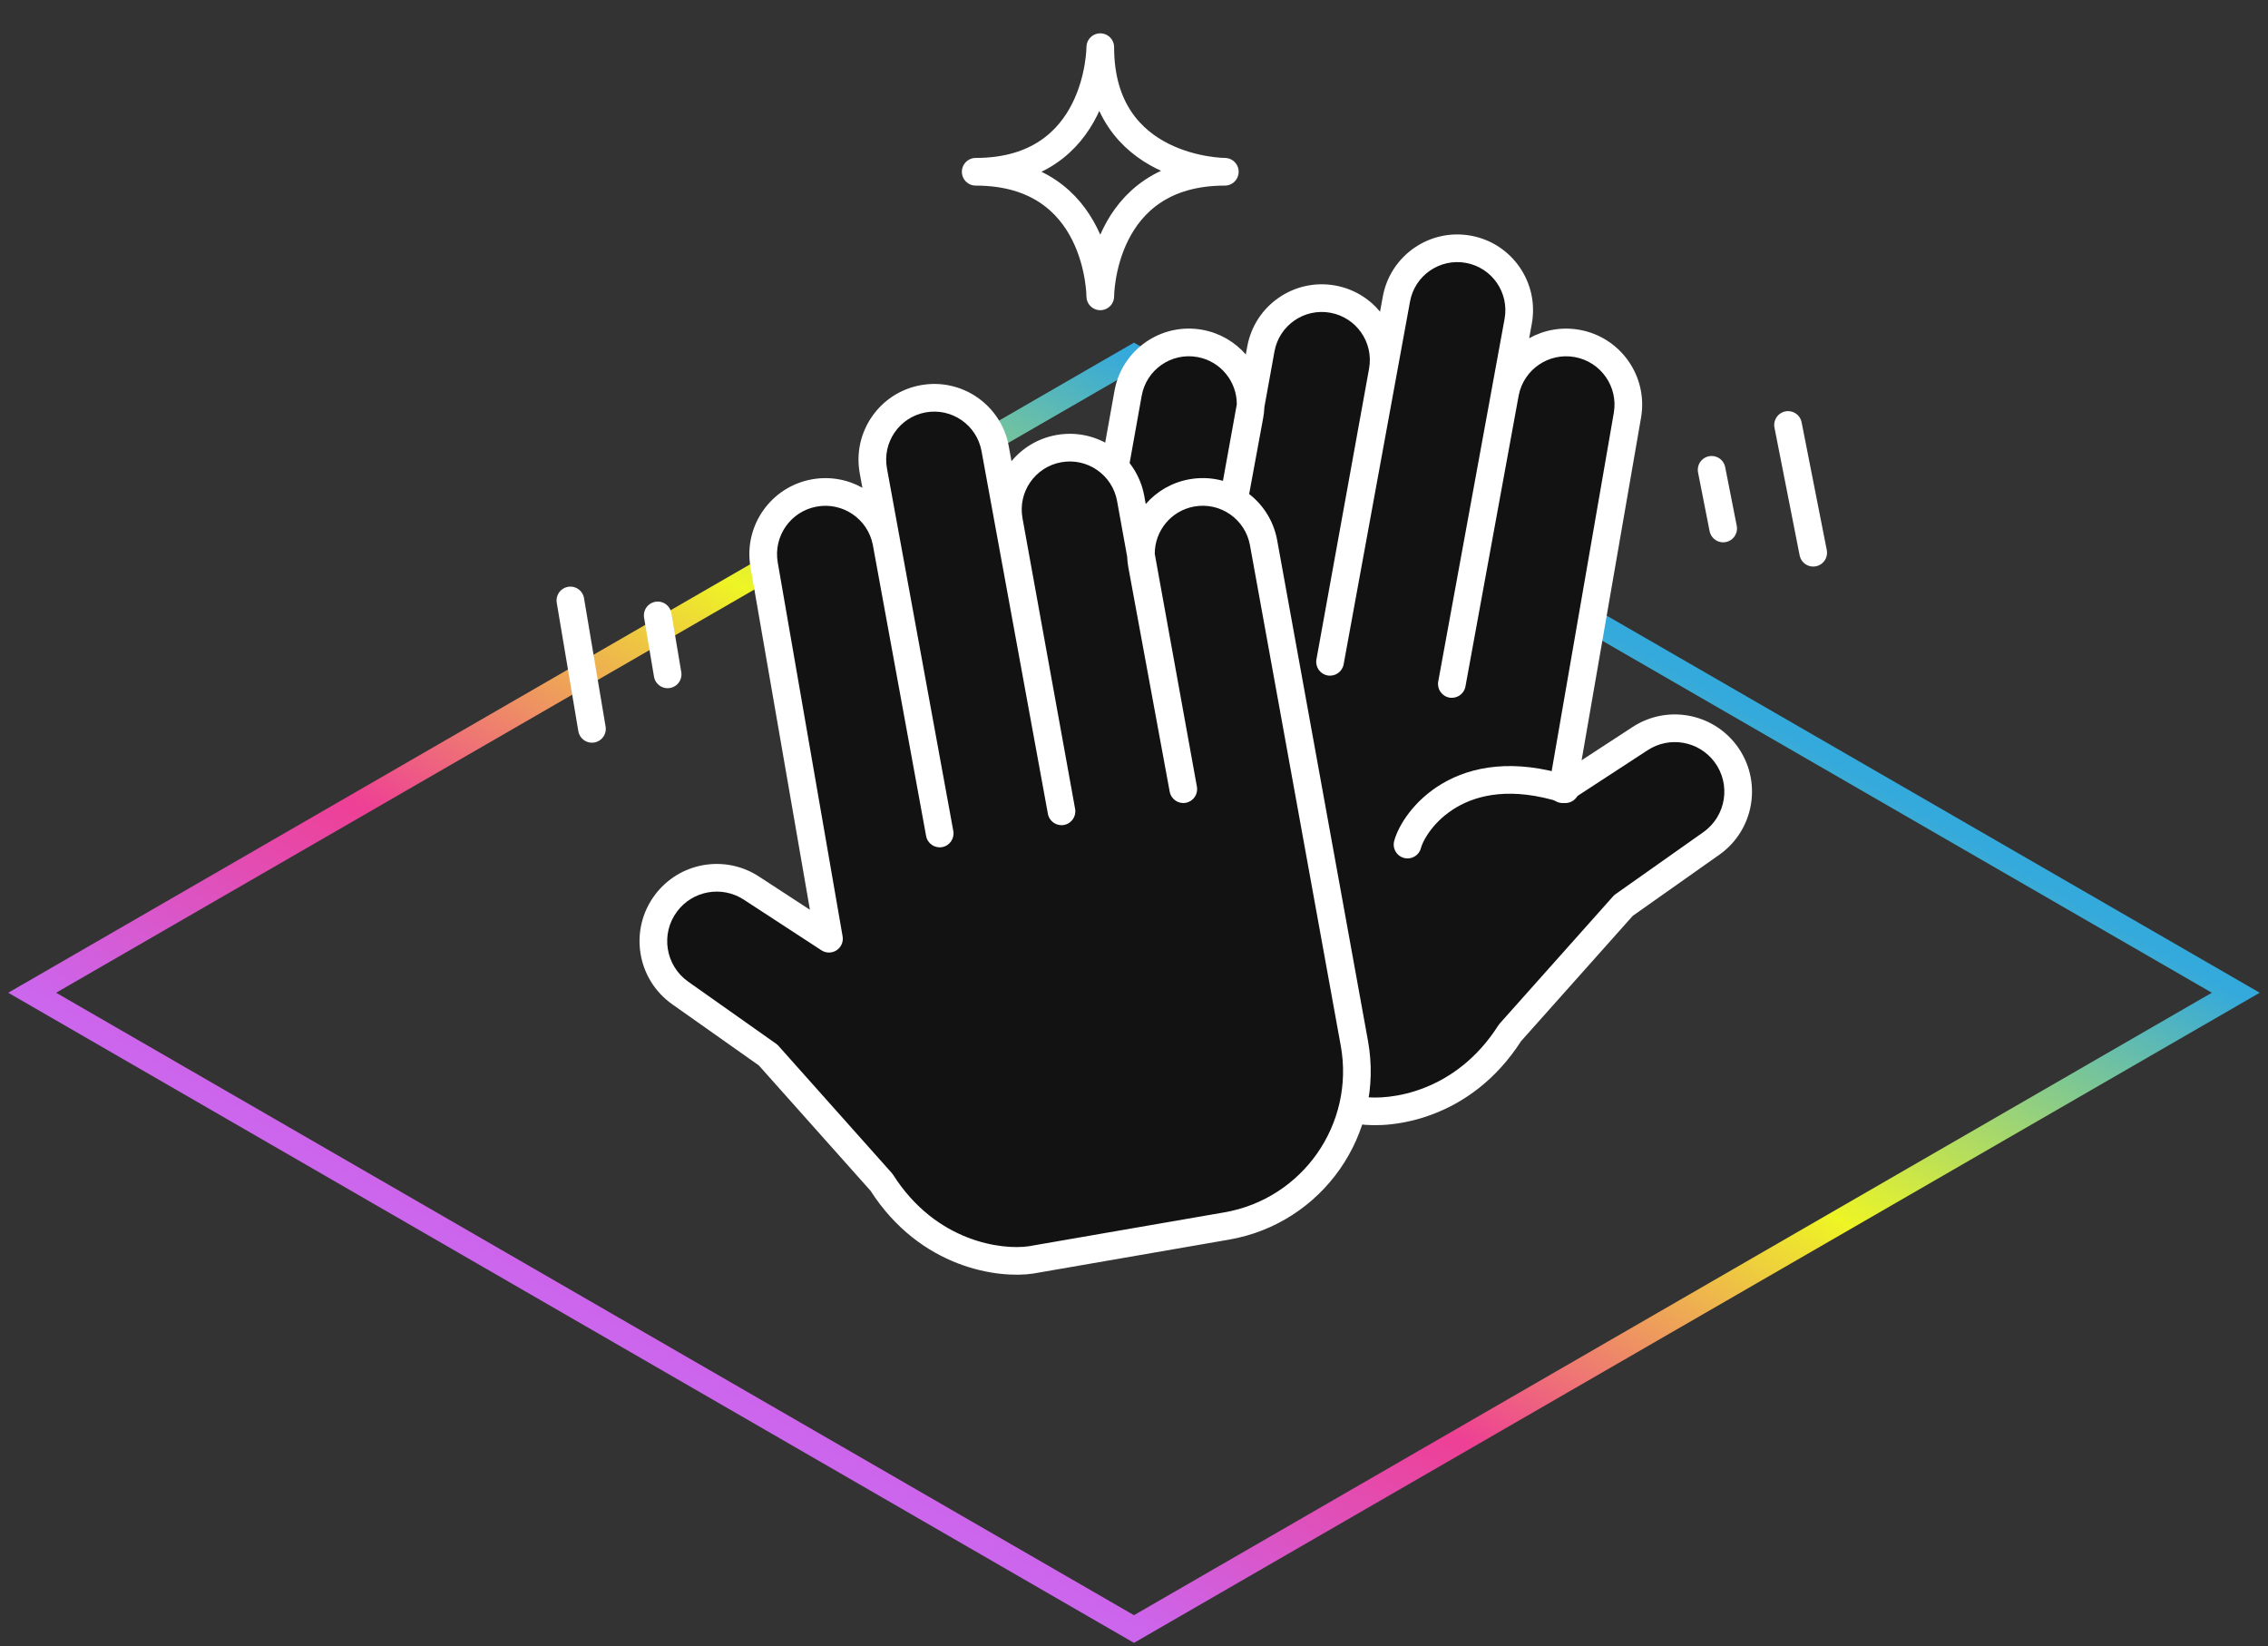
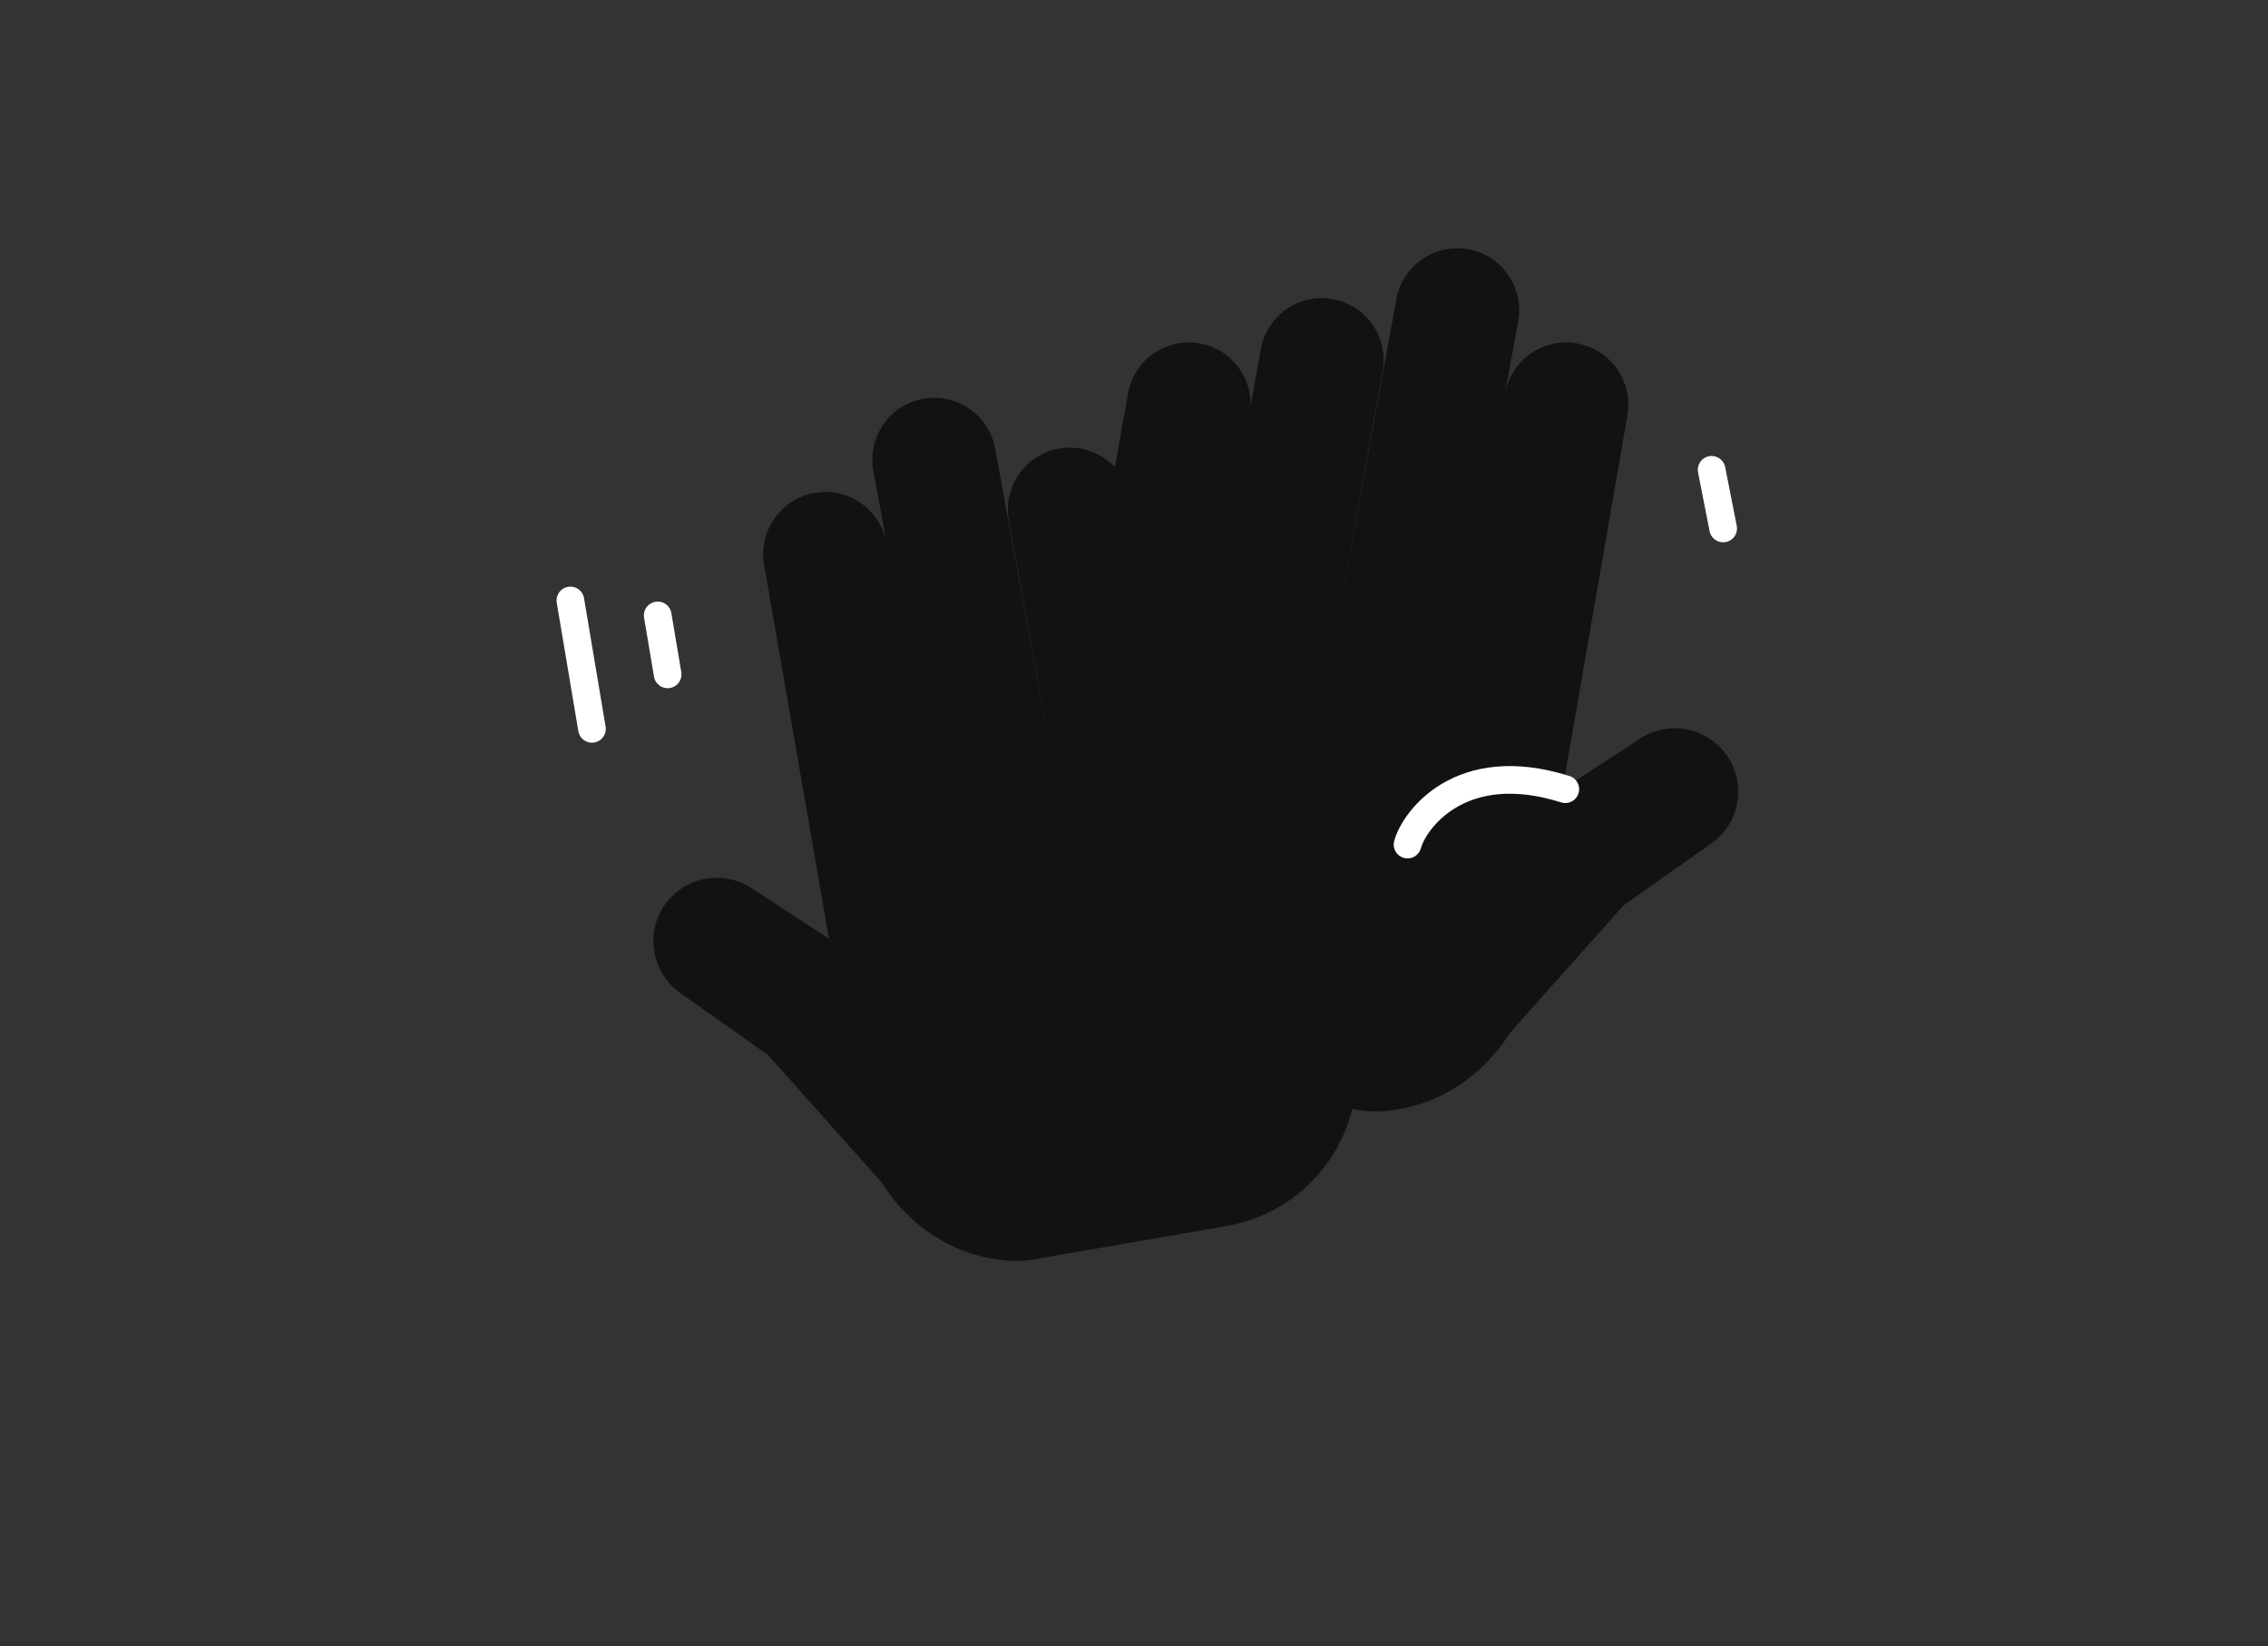
<svg xmlns="http://www.w3.org/2000/svg" width="164" height="119" viewBox="0 0 164 119" fill="none">
  <rect x="0" y="0" width="164" height="119" fill="#333333" stroke="none" />
-   <rect width="92" height="92" transform="matrix(0.866 -0.5 0.866 0.5 2.326 71.771)" stroke="url(#paint0_linear_477_272)" stroke-width="2" />
  <path d="M108.839 28.381L109.781 23.231C110.227 20.797 108.613 18.464 106.179 18.021C103.749 17.58 101.42 19.19 100.976 21.619L96.176 47.848L99.982 26.827C100.422 24.396 98.809 22.068 96.378 21.626C93.945 21.184 91.614 22.799 91.173 25.232L90.432 29.324C90.485 27.164 88.96 25.227 86.767 24.828C84.336 24.386 82.009 26.001 81.573 28.433L76.24 58.163C74.989 65.141 73 75.534 79.961 76.872C84.125 77.673 93.973 79.475 98.377 80.275C100.579 80.609 105.823 79.955 109.186 74.671L117.393 65.463L123.748 60.976C125.858 59.487 126.321 56.549 124.772 54.483C123.323 52.552 120.625 52.076 118.603 53.395L112.989 57.056L117.68 30.024C118.102 27.591 116.483 25.273 114.054 24.831C111.634 24.391 109.315 25.976 108.839 28.381Z" fill="#121212" />
-   <path fill-rule="evenodd" clip-rule="evenodd" d="M101.959 21.799C102.304 19.913 104.113 18.662 106 19.005C107.89 19.349 109.143 21.161 108.797 23.051L107.856 28.194C107.852 28.218 107.847 28.242 107.843 28.265L103.999 49.269C103.9 49.812 104.26 50.333 104.803 50.433C105.346 50.532 105.867 50.172 105.967 49.629L109.821 28.568C110.194 26.702 111.996 25.473 113.875 25.815C115.764 26.158 117.023 27.961 116.694 29.853L112.004 56.885C111.936 57.277 112.107 57.672 112.439 57.891C112.772 58.11 113.202 58.111 113.535 57.893L119.149 54.232C120.73 53.201 122.839 53.574 123.972 55.083C125.183 56.699 124.821 58.995 123.172 60.159L116.816 64.646C116.754 64.69 116.697 64.74 116.646 64.797L108.439 74.005C108.404 74.045 108.371 74.088 108.342 74.134C105.245 79.001 100.451 79.572 98.54 79.289C94.128 78.486 84.303 76.689 80.15 75.89C78.691 75.61 77.75 74.88 77.121 73.846C76.468 72.772 76.123 71.313 76.019 69.573C75.817 66.178 76.548 62.105 77.171 58.64C77.189 58.539 77.207 58.439 77.224 58.34L82.557 28.609C82.896 26.723 84.702 25.469 86.588 25.812C88.264 26.117 89.439 27.581 89.434 29.227L86.385 46.065L86.384 46.068C86.286 46.611 86.646 47.131 87.188 47.23C87.731 47.329 88.251 46.97 88.352 46.428L88.352 46.425L91.342 30.212C91.39 29.951 91.419 29.689 91.429 29.43L92.157 25.41C92.499 23.52 94.31 22.266 96.199 22.61C98.087 22.953 99.34 24.761 98.998 26.649L95.192 47.668L95.192 47.669C95.093 48.213 95.453 48.733 95.996 48.831C96.539 48.93 97.06 48.571 97.159 48.028L97.159 48.026L101.959 21.799ZM99.792 22.533L99.992 21.439C100.536 18.467 103.385 16.497 106.358 17.038C109.336 17.579 111.31 20.434 110.765 23.411L110.574 24.453C111.648 23.854 112.928 23.61 114.233 23.847C117.202 24.387 119.181 27.221 118.665 30.195L114.367 54.963L118.056 52.557C120.52 50.95 123.807 51.531 125.572 53.883C127.459 56.4 126.895 59.979 124.325 61.793L118.063 66.213L109.985 75.276C106.363 80.903 100.72 81.642 98.227 81.264C98.217 81.263 98.207 81.261 98.198 81.259C93.796 80.459 83.942 78.656 79.772 77.854C77.751 77.466 76.33 76.394 75.412 74.885C74.52 73.416 74.135 71.589 74.022 69.692C73.806 66.052 74.575 61.773 75.185 58.381C75.209 58.248 75.233 58.117 75.256 57.987L80.589 28.256C81.122 25.28 83.971 23.303 86.945 23.844C88.214 24.075 89.3 24.726 90.085 25.627L90.189 25.054C90.728 22.077 93.58 20.101 96.557 20.642C97.876 20.882 98.998 21.576 99.792 22.533Z" fill="white" />
  <path d="M64.095 39.19L63.152 34.04C62.707 31.607 64.32 29.273 66.754 28.831C69.184 28.389 71.513 29.999 71.958 32.429L76.758 58.657L72.951 37.636C72.511 35.205 74.124 32.877 76.555 32.435C78.988 31.993 81.319 33.608 81.76 36.041L82.502 40.138C82.449 37.975 83.975 36.036 86.171 35.636C88.6 35.195 90.928 36.806 91.368 39.236L97.934 75.417C99.06 81.623 94.913 87.558 88.698 88.635L74.556 91.084C72.355 91.418 67.11 90.764 63.747 85.48L55.54 76.272L49.185 71.786C47.075 70.296 46.612 67.359 48.162 65.293C49.61 63.361 52.309 62.885 54.331 64.204L59.944 67.865L55.254 40.833C54.831 38.4 56.45 36.082 58.88 35.64C61.299 35.2 63.619 36.785 64.095 39.19Z" fill="#121212" />
-   <path fill-rule="evenodd" clip-rule="evenodd" d="M70.974 32.609C70.629 30.722 68.82 29.471 66.933 29.814C65.043 30.158 63.79 31.97 64.136 33.86L65.077 39.003C65.082 39.027 65.086 39.051 65.091 39.075L68.934 60.078C69.033 60.621 68.674 61.142 68.13 61.242C67.587 61.341 67.066 60.981 66.967 60.438L63.112 39.377C62.739 37.512 60.938 36.282 59.059 36.624C57.169 36.967 55.911 38.77 56.239 40.662L60.929 67.694C60.998 68.086 60.827 68.481 60.494 68.7C60.162 68.919 59.731 68.92 59.398 68.702L53.785 65.041C52.204 64.01 50.094 64.383 48.962 65.892C47.75 67.508 48.112 69.804 49.762 70.969L56.117 75.455C56.179 75.499 56.236 75.55 56.287 75.606L64.494 84.814C64.53 84.854 64.562 84.897 64.591 84.943C67.691 89.814 72.489 90.382 74.397 90.097L88.528 87.649C94.196 86.668 97.977 81.255 96.95 75.596L90.385 39.414C90.042 37.529 88.236 36.277 86.35 36.62C84.671 36.925 83.495 38.392 83.501 40.04L86.549 56.874L86.549 56.877C86.648 57.42 86.288 57.94 85.745 58.039C85.202 58.138 84.682 57.779 84.582 57.237L84.581 57.234L81.592 41.026C81.544 40.764 81.515 40.503 81.505 40.243L80.776 36.219C80.434 34.33 78.624 33.075 76.734 33.419C74.846 33.762 73.594 35.57 73.936 37.458L77.742 58.479C77.84 59.022 77.48 59.542 76.937 59.641C76.394 59.739 75.874 59.38 75.774 58.837L75.774 58.835L70.974 32.609ZM73.142 33.342L72.942 32.249C72.398 29.276 69.549 27.306 66.576 27.847C63.598 28.388 61.624 31.243 62.169 34.22L62.359 35.262C61.285 34.663 60.005 34.419 58.701 34.656C55.731 35.196 53.752 38.03 54.268 41.004L58.566 65.772L54.877 63.366C52.414 61.76 49.126 62.34 47.362 64.692C45.474 67.209 46.038 70.788 48.608 72.603L54.87 77.023L62.948 86.086C66.57 91.712 72.214 92.451 74.706 92.073L74.727 92.07L88.869 89.62C95.632 88.448 100.144 81.991 98.918 75.239L92.353 39.057C91.813 36.084 88.965 34.112 85.992 34.653C84.722 34.883 83.635 35.536 82.848 36.439L82.744 35.863C82.205 32.886 79.353 30.91 76.376 31.451C75.057 31.691 73.935 32.385 73.142 33.342Z" fill="white" />
  <path d="M101.78 61.059C102.247 59.324 105.583 54.653 113.189 57.056" stroke="white" stroke-width="2" stroke-linecap="round" stroke-linejoin="round" />
-   <path d="M79.561 3.41C79.561 3.41 79.561 12.418 70.553 12.418C79.561 12.418 79.561 21.425 79.561 21.425C79.561 21.425 79.561 12.418 88.568 12.418C88.568 12.418 79.561 12.418 79.561 3.41Z" stroke="white" stroke-width="2" stroke-linejoin="round" />
-   <path d="M129.294 30.723L131.114 39.959" stroke="white" stroke-width="2" stroke-linecap="round" />
  <path d="M123.768 33.966L124.603 38.206" stroke="white" stroke-width="2" stroke-linecap="round" />
  <path d="M41.245 43.41L42.805 52.693" stroke="white" stroke-width="2" stroke-linecap="round" />
  <path d="M47.56 44.491L48.277 48.753" stroke="white" stroke-width="2" stroke-linecap="round" />
  <defs>
    <linearGradient id="paint0_linear_477_272" x1="0" y1="12881" x2="92" y2="12881" gradientUnits="userSpaceOnUse">
      <stop stop-color="#CB66ED" />
      <stop offset="0.297" stop-color="#EE4095" />
      <stop offset="0.641" stop-color="#EEF525" />
      <stop offset="1" stop-color="#34A9DC" />
    </linearGradient>
  </defs>
</svg>